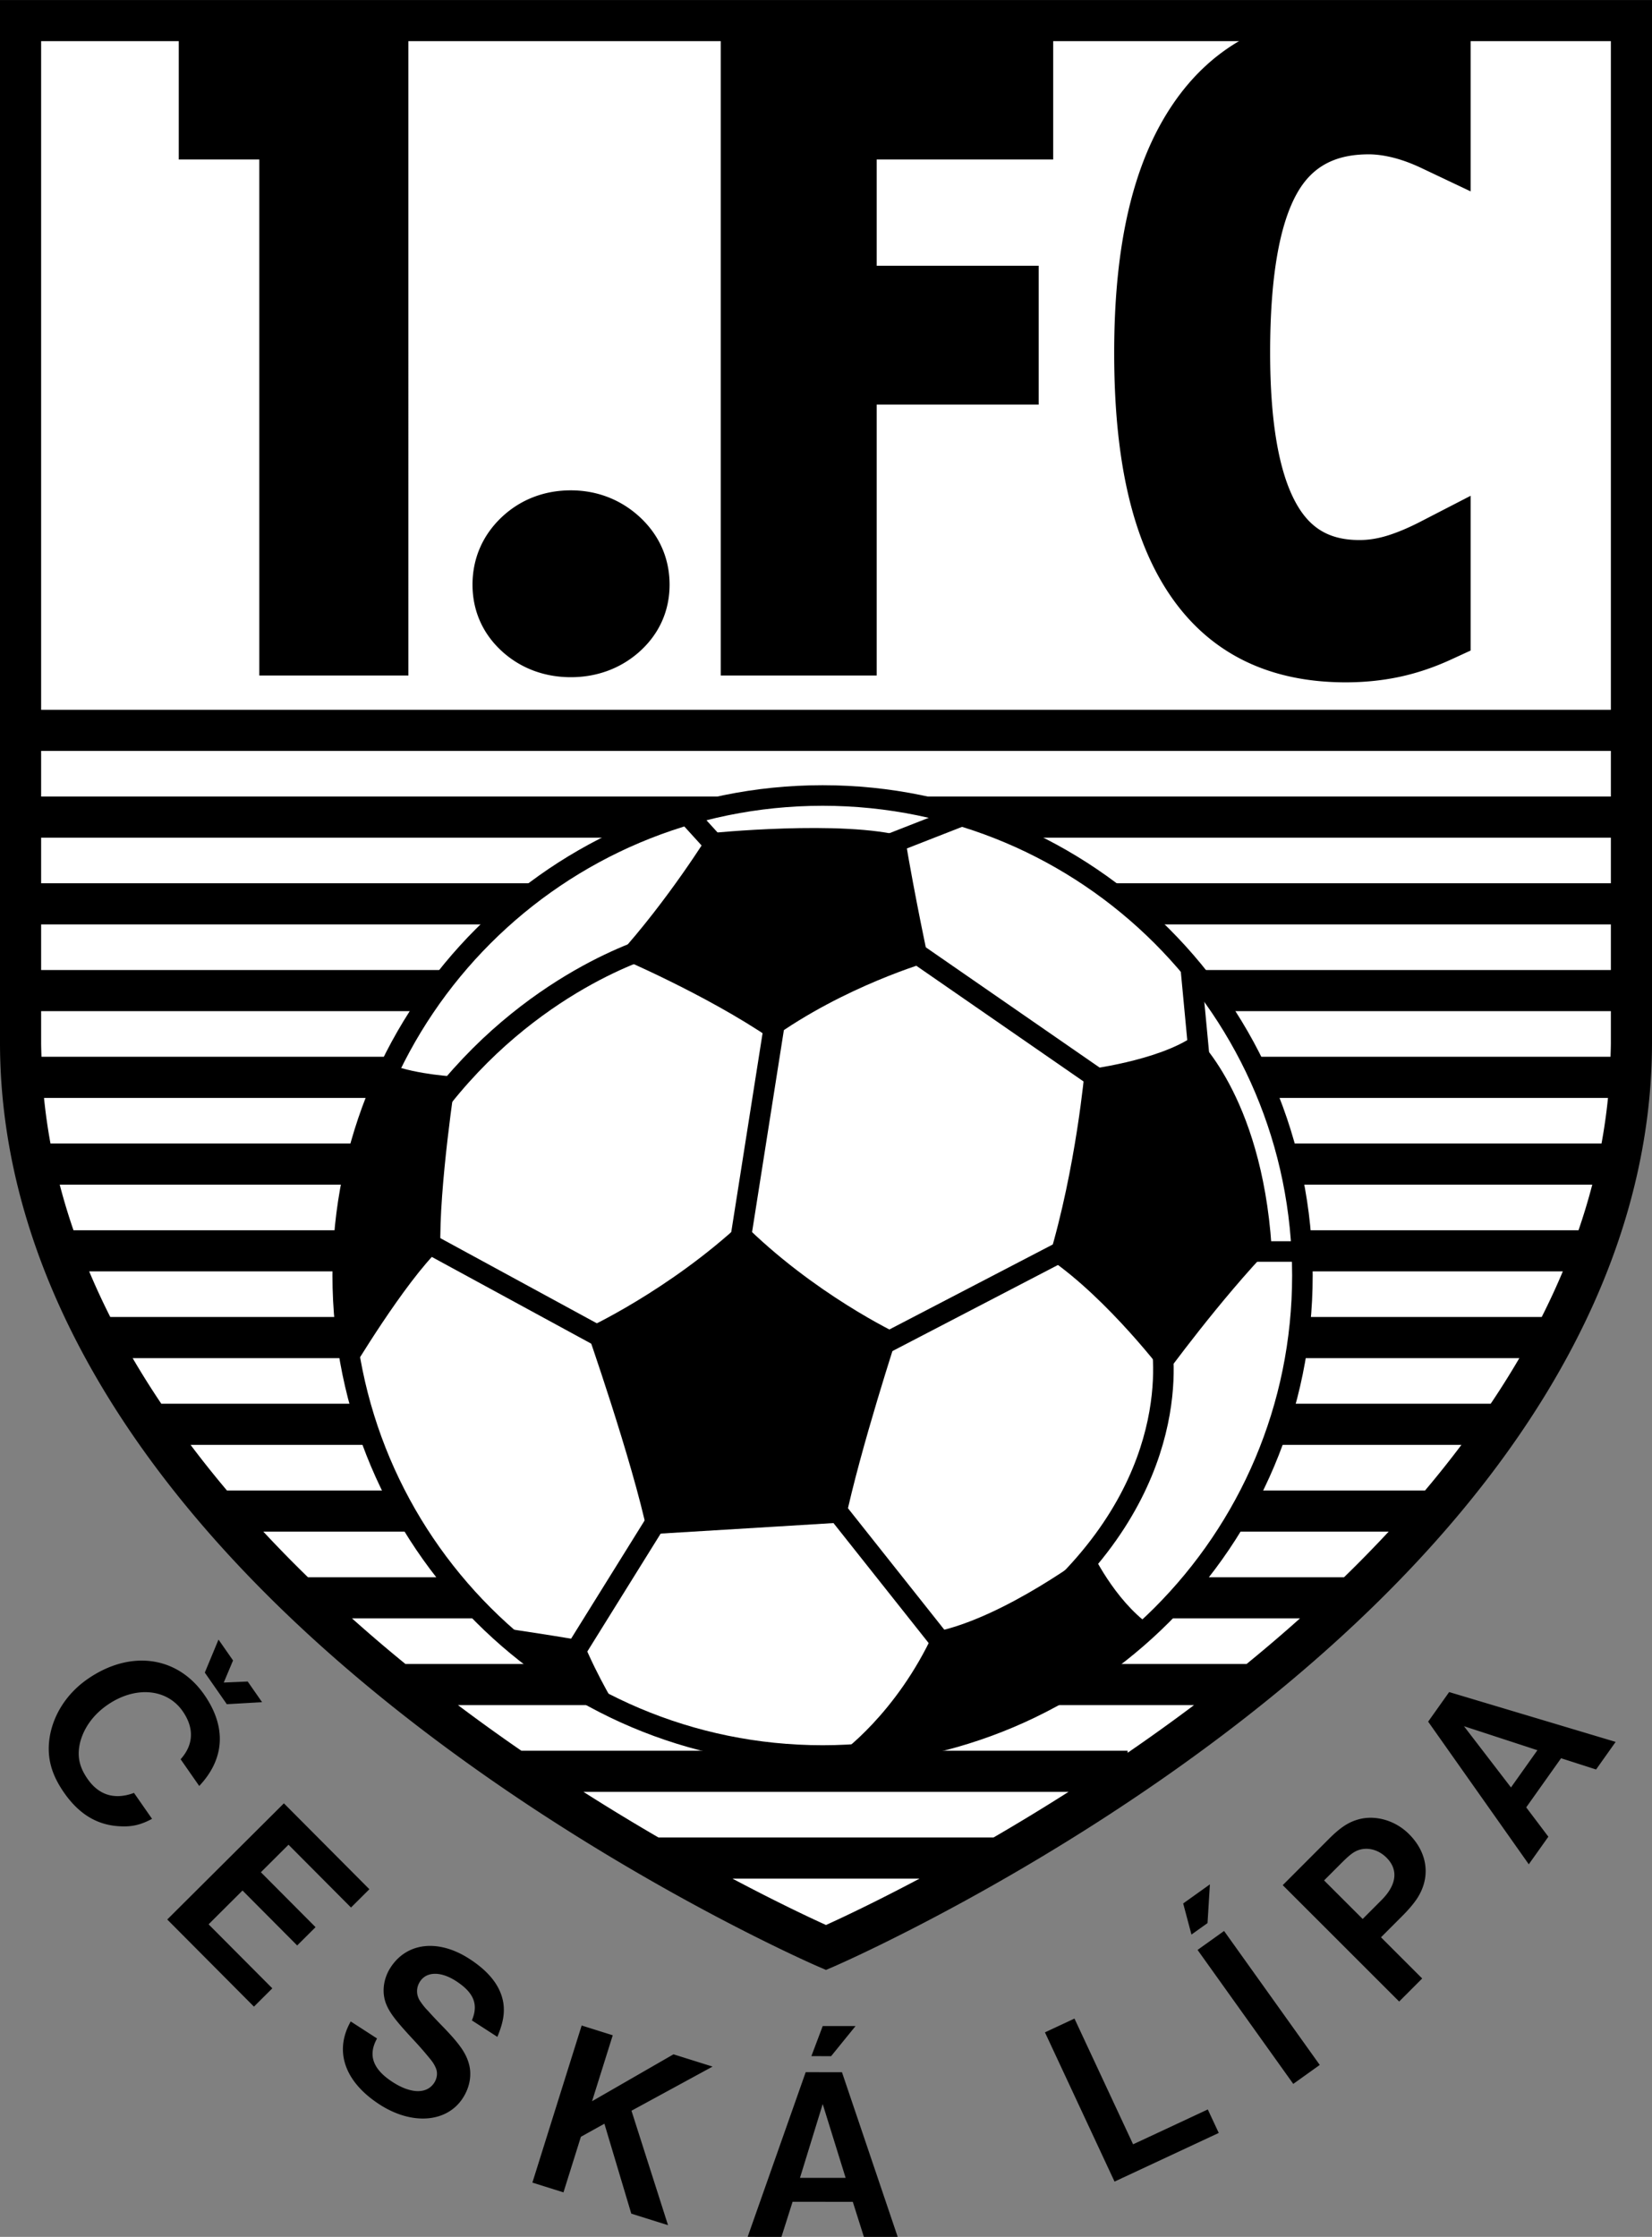
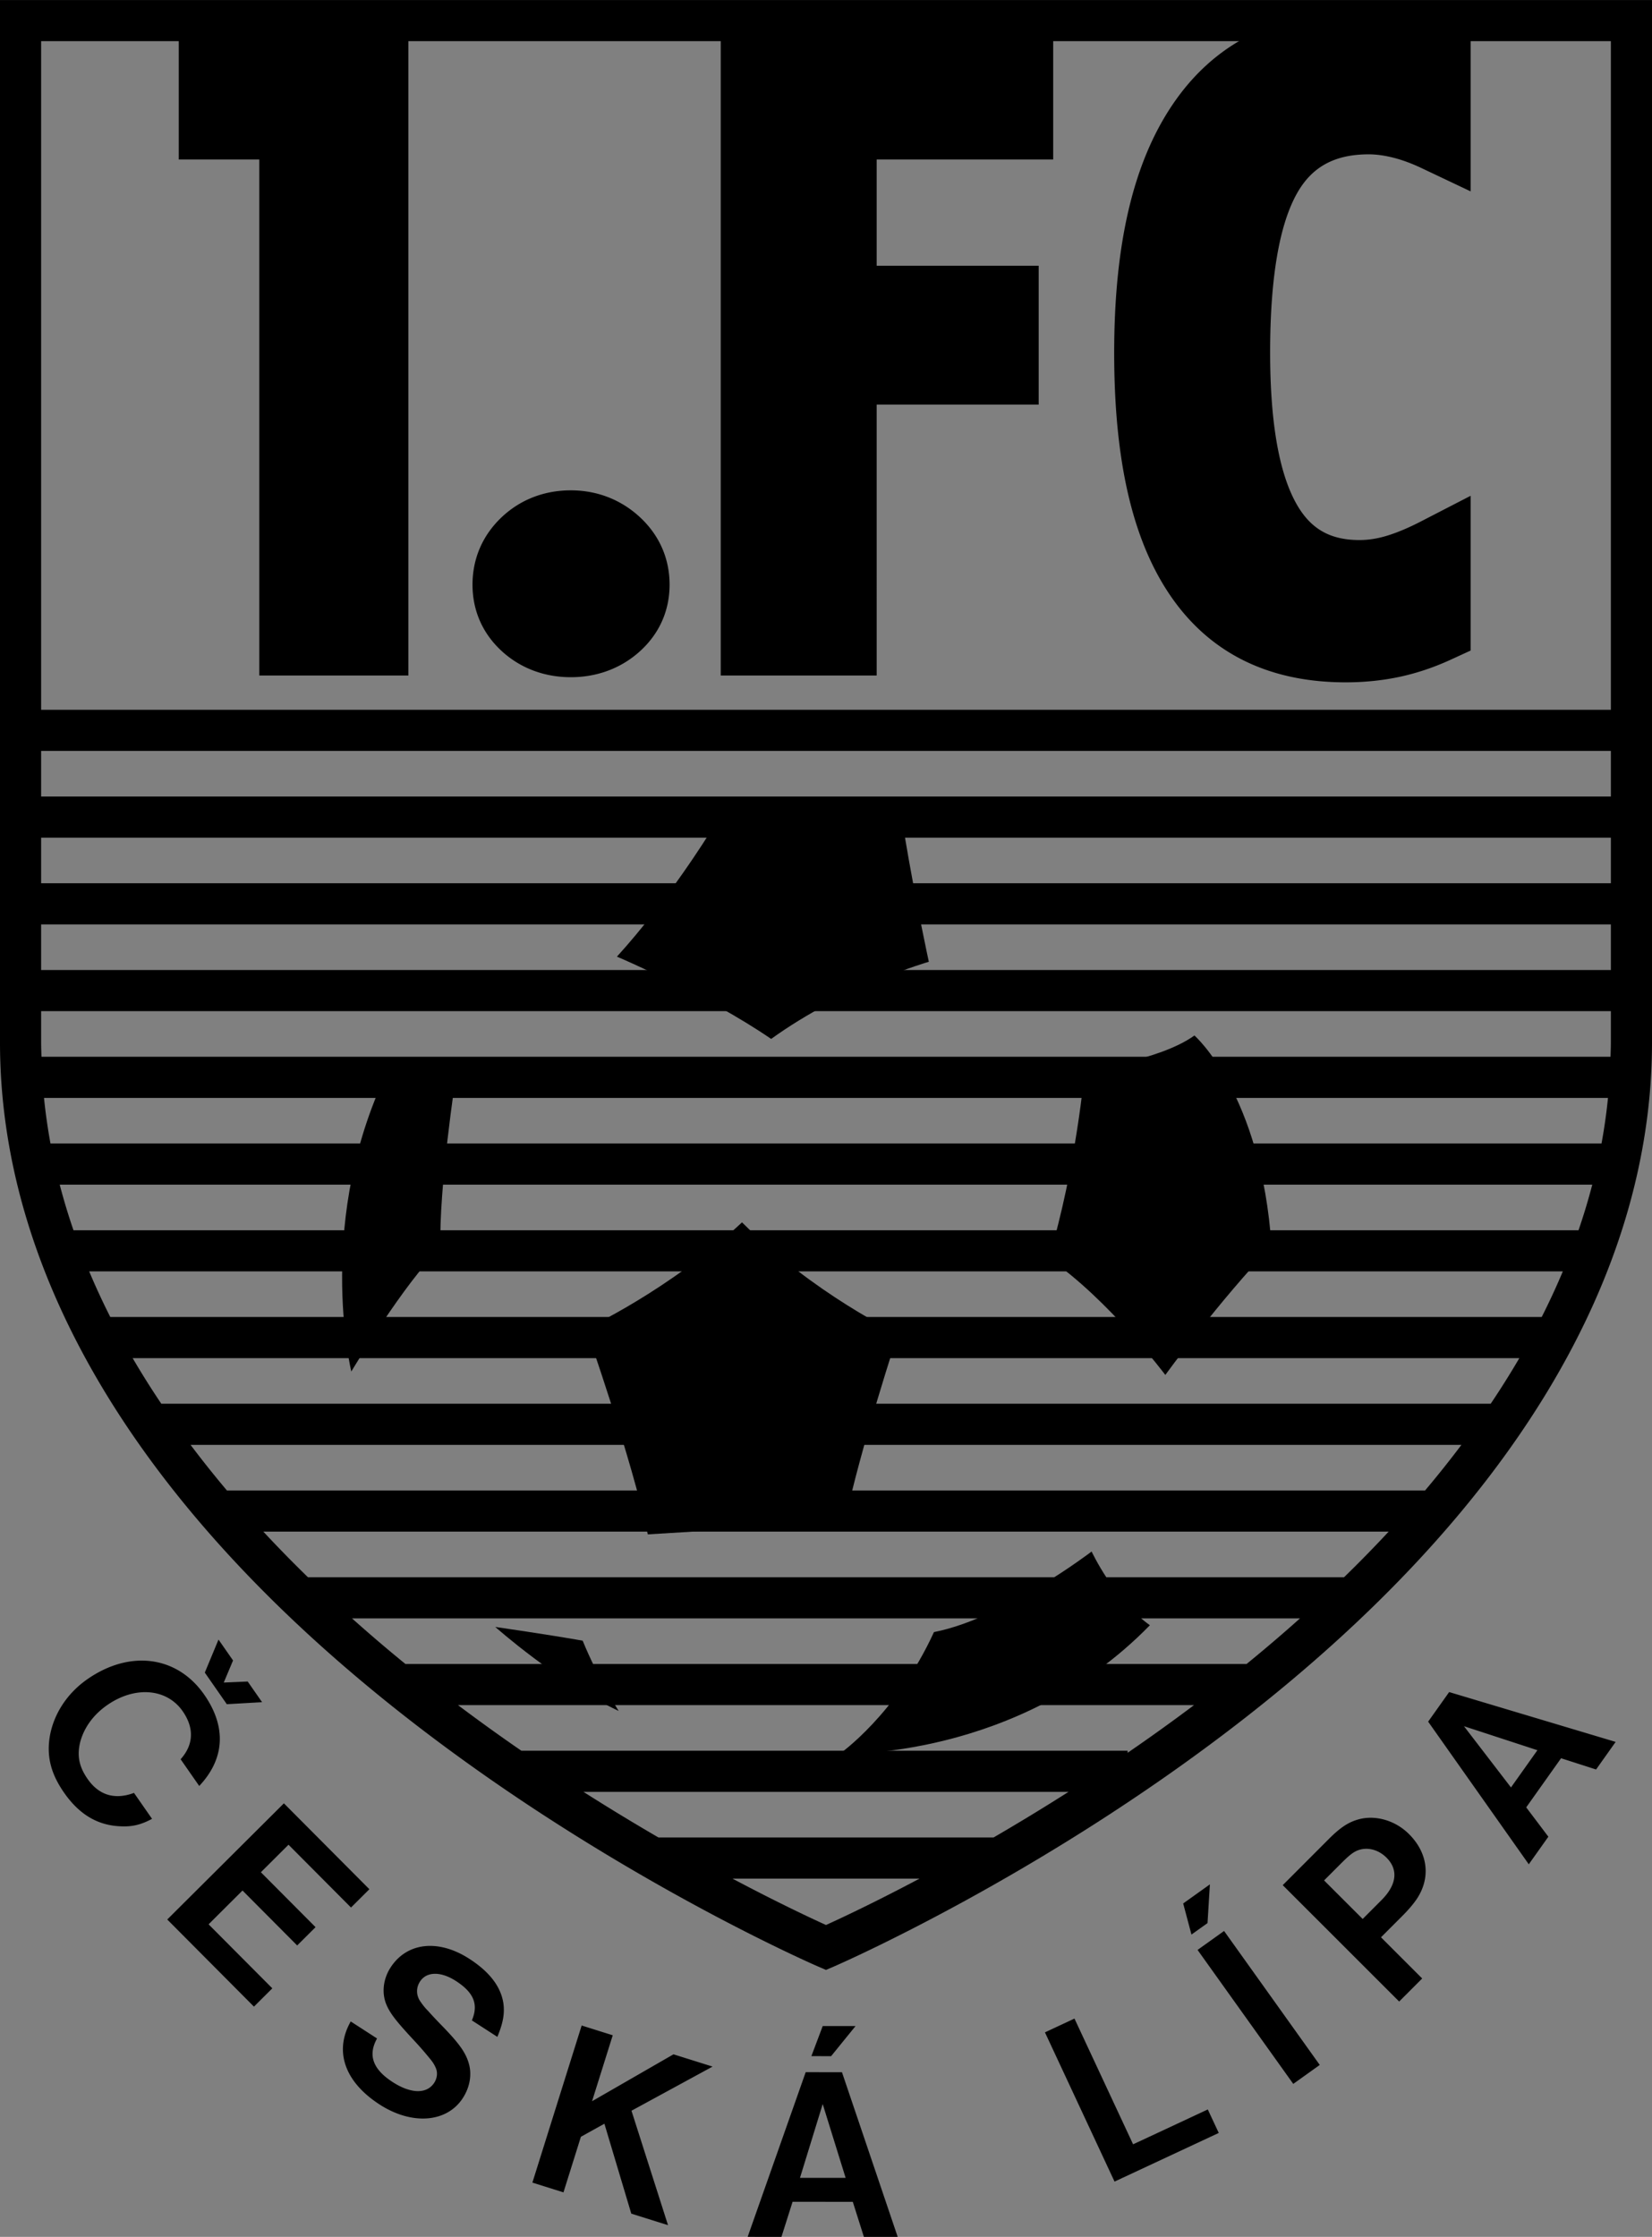
<svg xmlns="http://www.w3.org/2000/svg" width="1847" height="2500" viewBox="0 0 421.75 570.84">
  <rect x="0" y="0" width="421.75" height="570.84" fill="#808080" stroke="none" />
-   <path d="M5.25 5.25V266c0 142.623 205.625 230.998 205.625 230.998S416.5 408.623 416.5 266V5.25H5.25z" fill="#fff" />
  <path d="M416.5 0H0v266c0 59.998 36.254 119.865 104.843 173.131 51.342 39.873 103.439 62.469 103.959 62.691l2.073.891 2.074-.891c.52-.223 52.615-22.818 103.959-62.691C385.496 385.865 421.75 325.998 421.75 266V0h-5.25zm-5.25 10.5v170.625H10.5V10.5h400.75zm-.088 259.175H10.587c-.032-1.224-.087-2.443-.087-3.675v-7.963h400.75V266c0 1.232-.055 2.451-.088 3.675zm-362.506 99.05h324.438a267.422 267.422 0 0 1-9.281 11.637H57.938a267.29 267.29 0 0 1-9.282-11.637zm-7.475-10.5c-2.554-3.801-5-7.68-7.312-11.637h354.012a218.103 218.103 0 0 1-7.312 11.637H41.181zm-13.025-22.137a181.46 181.46 0 0 1-5.389-11.639h376.215a180.877 180.877 0 0 1-5.389 11.639H28.156zm-9.395-22.139a157.062 157.062 0 0 1-3.514-11.639h391.255a156.254 156.254 0 0 1-3.514 11.639H18.761zm-5.873-22.137a143.99 143.99 0 0 1-1.652-11.638h399.278a144.437 144.437 0 0 1-1.652 11.638H12.888zM10.5 247.537v-11.638h400.75v11.638H10.5zm0-22.138v-11.637h400.75v11.637H10.5zm0-22.137v-11.638h400.75v11.638H10.5zm138.457 254.011h123.834a559.568 559.568 0 0 1-19.133 11.637h-85.566a557.975 557.975 0 0 1-19.135-11.637zm-15.859-10.5a480.013 480.013 0 0 1-16.175-11.637h187.906a482.622 482.622 0 0 1-16.953 12.168v-.531H133.098zM103.5 424.637a393.335 393.335 0 0 1-13.639-11.639h242.027a396.165 396.165 0 0 1-13.639 11.639H103.5zm107.375 66.613c-3.685-1.672-12.267-5.678-23.887-11.84h47.771c-11.618 6.162-20.198 10.168-23.884 11.84zm132.258-88.752H78.615a325.205 325.205 0 0 1-11.387-11.637h287.293a324.374 324.374 0 0 1-11.388 11.637z" />
  <path d="M45.637 5.25v35.437h20.562v131.688h38.062V5.25H45.637zM163.075 131.704c-4.798-4.309-10.791-6.579-17.343-6.579-6.718 0-12.766 2.317-17.492 6.702-4.983 4.636-7.609 10.638-7.609 17.368 0 6.785 2.707 12.762 7.831 17.288 4.707 4.146 10.674 6.33 17.27 6.33 6.549 0 12.506-2.162 17.228-6.251 5.228-4.542 7.983-10.543 7.983-17.367-.001-6.809-2.721-12.857-7.868-17.491zM184 5.25v167.125h39.813V103.25h41.357V67.812h-41.357V40.687h45.062V5.25H184zM349.449 39.375c1.836 0 3.883.274 6.086.814 2.318.57 4.814 1.484 7.416 2.717l12.496 5.924V9.855l-5.436-2.224a61.356 61.356 0 0 0-11.332-3.392c-3.955-.781-8.17-1.177-12.531-1.177-20.469 0-36.225 7.965-46.826 23.672-10.008 14.825-14.875 35.54-14.875 63.329 0 27.238 4.584 47.332 14.006 61.43 10.039 15.017 25.211 22.631 45.098 22.631 4.789 0 9.432-.474 13.801-1.411 4.354-.933 8.725-2.401 13-4.363l5.096-2.343v-39.491l-12.76 6.582c-3.189 1.645-6.135 2.876-8.754 3.658-2.336.702-4.635 1.056-6.855 1.056-7.592 0-12.586-2.898-16.193-9.396-4.396-7.901-6.625-20.84-6.625-38.463 0-19.009 2.342-32.735 6.959-40.796 3.819-6.674 9.614-9.782 18.229-9.782zM38.817 464.158c-2.905 1.562-5.219 2.1-8.438 1.885-5.687-.34-10.252-3.146-14.033-8.576-3.385-4.861-4.488-9.311-3.614-14.449 1.021-5.699 4.445-10.926 9.563-14.49 10.857-7.561 22.93-5.986 29.842 3.939 5.725 8.221 5.26 16.373-1.275 23.305l-4.752-6.824c3.333-3.703 3.508-7.971.521-12.262-4.069-5.842-12.191-6.48-19.274-1.549-3.567 2.482-5.98 5.852-6.918 9.578-.788 3.389-.242 6.154 1.918 9.258 2.88 4.137 6.907 5.4 11.851 3.568l4.609 6.617zm16.968-45.746l3.709 5.326-2.368 5.639 6.112-.262 3.671 5.273-9.006.512-5.617-8.064 3.499-8.424zM72.478 460.201l21.824 21.92-4.689 4.668-15.957-16.027-7.053 7.023 13.956 14.018-4.688 4.668-13.956-14.02-8.662 8.625 16.269 16.338-4.688 4.668-22.136-22.234 29.78-29.647zM120.467 515.596c1.724-4.061.527-7.086-4.075-10.059-3.863-2.496-7.497-2.443-9.173.148-.991 1.533-.999 3.404.019 4.961.536.797 1.176 1.662 2.045 2.523.906 1.035 2.201 2.398 3.957 4.207 4.044 4.188 5.686 6.525 6.439 9.188.845 2.871.262 6.094-1.517 8.846-4.068 6.295-12.988 6.982-21.242 1.65-8.942-5.779-11.676-13.621-7.381-21.197l6.72 4.344c-2.368 4.244-1.094 7.844 3.986 11.125 4.656 3.01 8.729 3.09 10.609.182.753-1.164.908-2.564.437-3.693-.308-.801-.862-1.684-1.591-2.529a92.71 92.71 0 0 0-4.405-5.023c-4.331-4.672-5.739-6.557-6.661-8.729-1.231-2.971-.81-6.523 1.071-9.434 4.171-6.455 12.233-7.322 20.117-2.227 5.238 3.385 8.107 7.189 8.709 11.479.316 2.529-.087 4.895-1.557 8.443l-6.507-4.205zM143.852 559.482l-7.934-2.49 12.578-40.092 7.934 2.491-5.28 16.83 20.788-11.967 9.979 3.131-20.702 11.265 9.327 29.205-9.378-2.941-6.863-22.951-5.999 3.334-4.45 14.185zM204.234 555.777l5.8-18.836 5.854 18.84-11.654-.004zm-1.892 6.112l15.373.004 2.832 8.945 8.631.002-14.227-42.023-9.261-.004-14.816 42.018 8.631.004 2.837-8.946zm7.697-44.854l-2.899 7.684 5.041.004 6.238-7.686-8.38-.002zM308.346 538.322l2.797 5.994-26.606 12.413-17.764-38.081 7.536-3.517 14.968 32.086 19.069-8.895zM312.502 492.773l24.428 34.191-6.764 4.836-24.432-34.189 6.768-4.838zm-3.619-11.89l-.607 9.879-4.1 2.93-2.113-7.938 6.82-4.871zM347.885 489.713l-9.852-9.84 4.143-4.145c2.182-2.184 3.074-2.898 4.23-3.432 2.494-1.072 5.436-.359 7.572 1.777 3.076 3.072 2.588 6.949-1.285 10.824l-4.808 4.816zm4.679 4.676l5.477-5.482c1.916-1.916 3.518-3.877 4.318-5.391 2.848-5.17 1.867-10.963-2.635-15.457-3.521-3.52-8.646-4.986-13.01-3.736-2.494.715-4.545 2.051-7.438 4.947l-11.799 11.812 29.727 29.697 5.877-5.881-10.517-10.509zM385.748 456.146l-12.004-15.629 18.752 6.127-6.748 9.502zm3.889 5.083l8.898-12.535 8.938 2.869 4.996-7.039-42.504-12.719-5.363 7.551 25.691 36.4 4.998-7.037-5.654-7.49z" />
-   <path d="M210 447.998c67.654 0 122.5-54.844 122.5-122.5C332.5 257.846 277.654 203 210 203S87.499 257.846 87.499 325.498c0 67.656 54.847 122.5 122.501 122.5z" fill="#fff" stroke="#000" stroke-width="5.25" stroke-miterlimit="2.613" />
-   <path d="M184.188 217.437l-8.75-9.625m49.874 8.313l20.125-7.875m60.813 62.562l-2.188-23.187m14.438 71.748h13.562m-49.437-42.435l-52.5-36.313m66.063 99.748s7.875 32.375-24.938 64.75M110.688 283.062c24.5-32.812 56-41.562 56-41.562m-59.938 74.373l49.875 27.125m-10.5 79.625l24.5-39.375m71.75 38.5l-31.938-40.25m10.938-36.312l54.688-28.438m-87.5 2.625l10.062-63.874" fill="none" stroke="#000" stroke-width="5.25" />
  <path d="M126.438 415.186s12.25 1.75 22.312 3.5c3.938 9.625 9.188 17.938 9.188 17.938-15.75-7.438-31.5-21.438-31.5-21.438zM99.75 271.687c7 2.625 16.625 3.063 16.625 3.063s-4.375 28.436-3.937 43.748c-9.188 8.75-22.75 31.5-22.75 31.5s-9.626-39.375 10.062-78.311zM214.375 447.561s14.438-10.062 24.062-31.062c17.938-3.5 40.25-20.562 40.25-20.562s5.688 12.25 14.875 18.812c-33.687 34.562-79.187 32.812-79.187 32.812zM181.125 212.625s-10.5 17.062-23.625 31.5c0 0 22.75 9.625 39.375 21 18.812-13.562 40.25-19.687 40.25-19.687s-3.5-16.188-6.125-31.938c-15.75-4.375-49.875-.875-49.875-.875zM276.938 273s-2.188 24.938-9.188 48.124c15.312 10.5 29.75 29.75 29.75 29.75s14-19.25 27.125-32.812c-2.625-38.936-19.688-53.811-19.688-53.811-9.187 6.561-27.999 8.749-27.999 8.749zM189.438 311.936c-18.813 17.5-39.813 27.125-39.813 27.125s11.813 33.688 15.75 52.5c21.875-1.312 50.312-3.062 50.312-3.062 3.938-18.812 13.562-48.125 13.562-48.125s-21.437-10.063-39.811-28.438z" />
</svg>